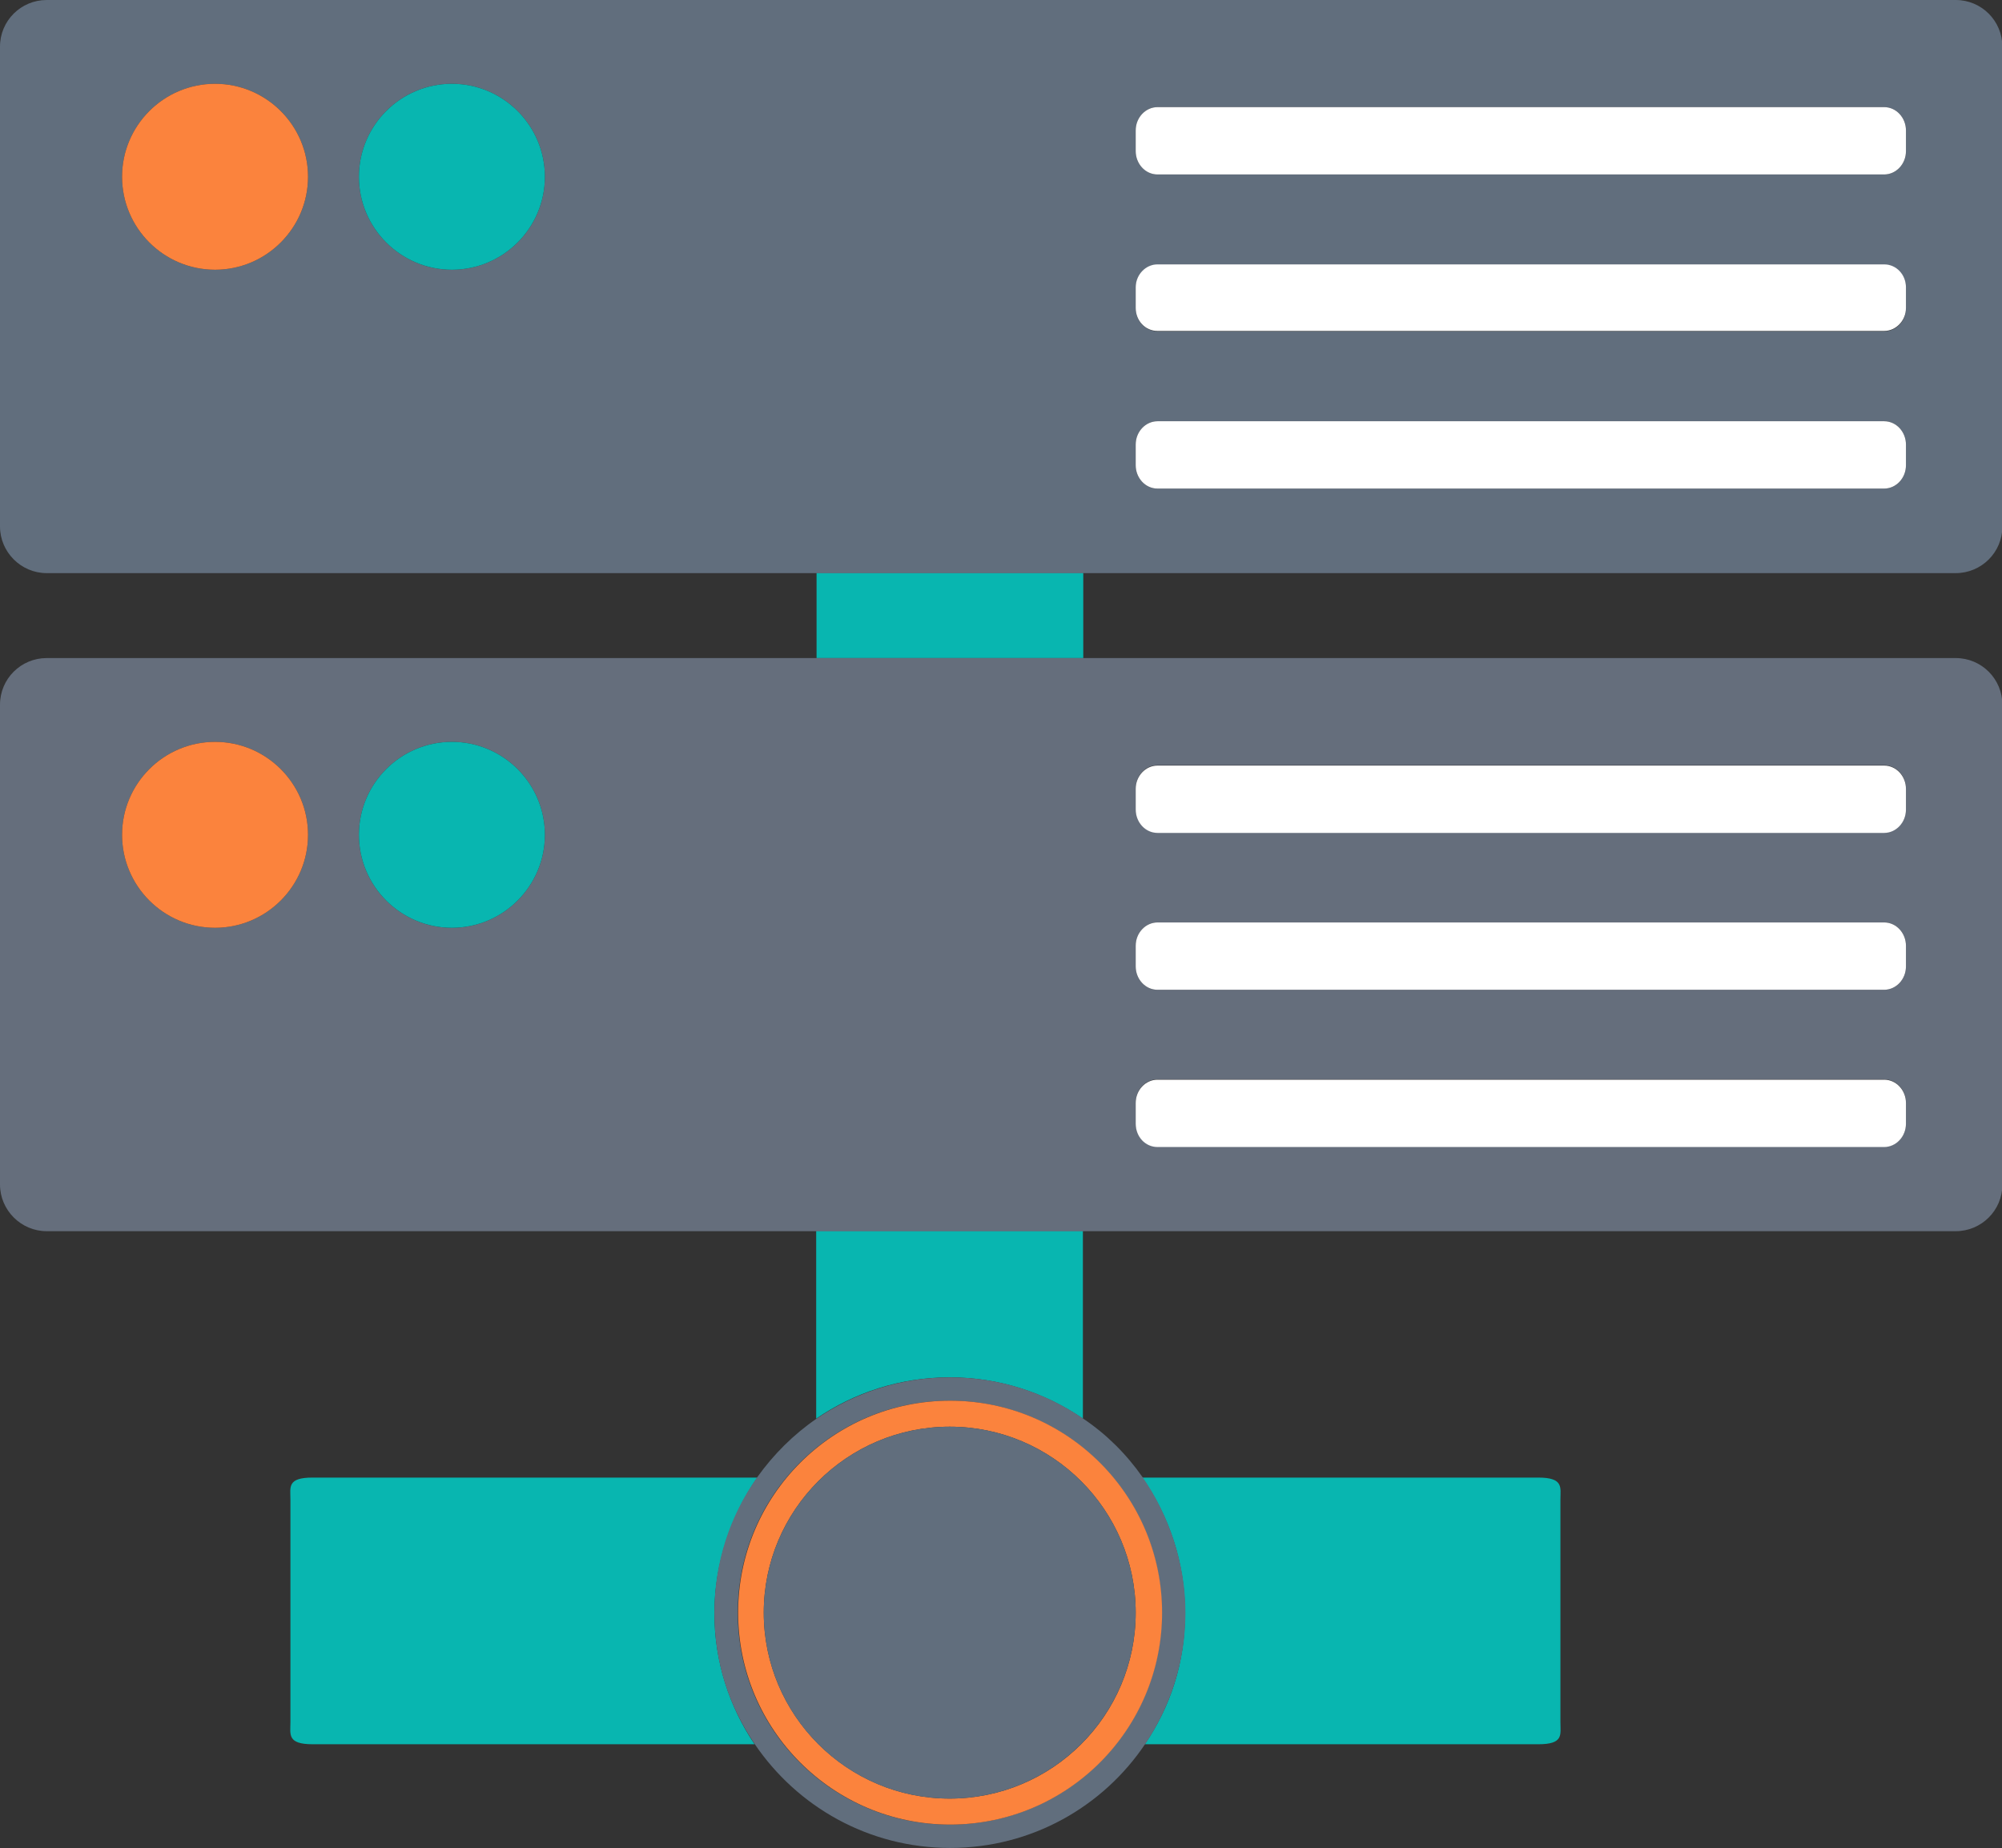
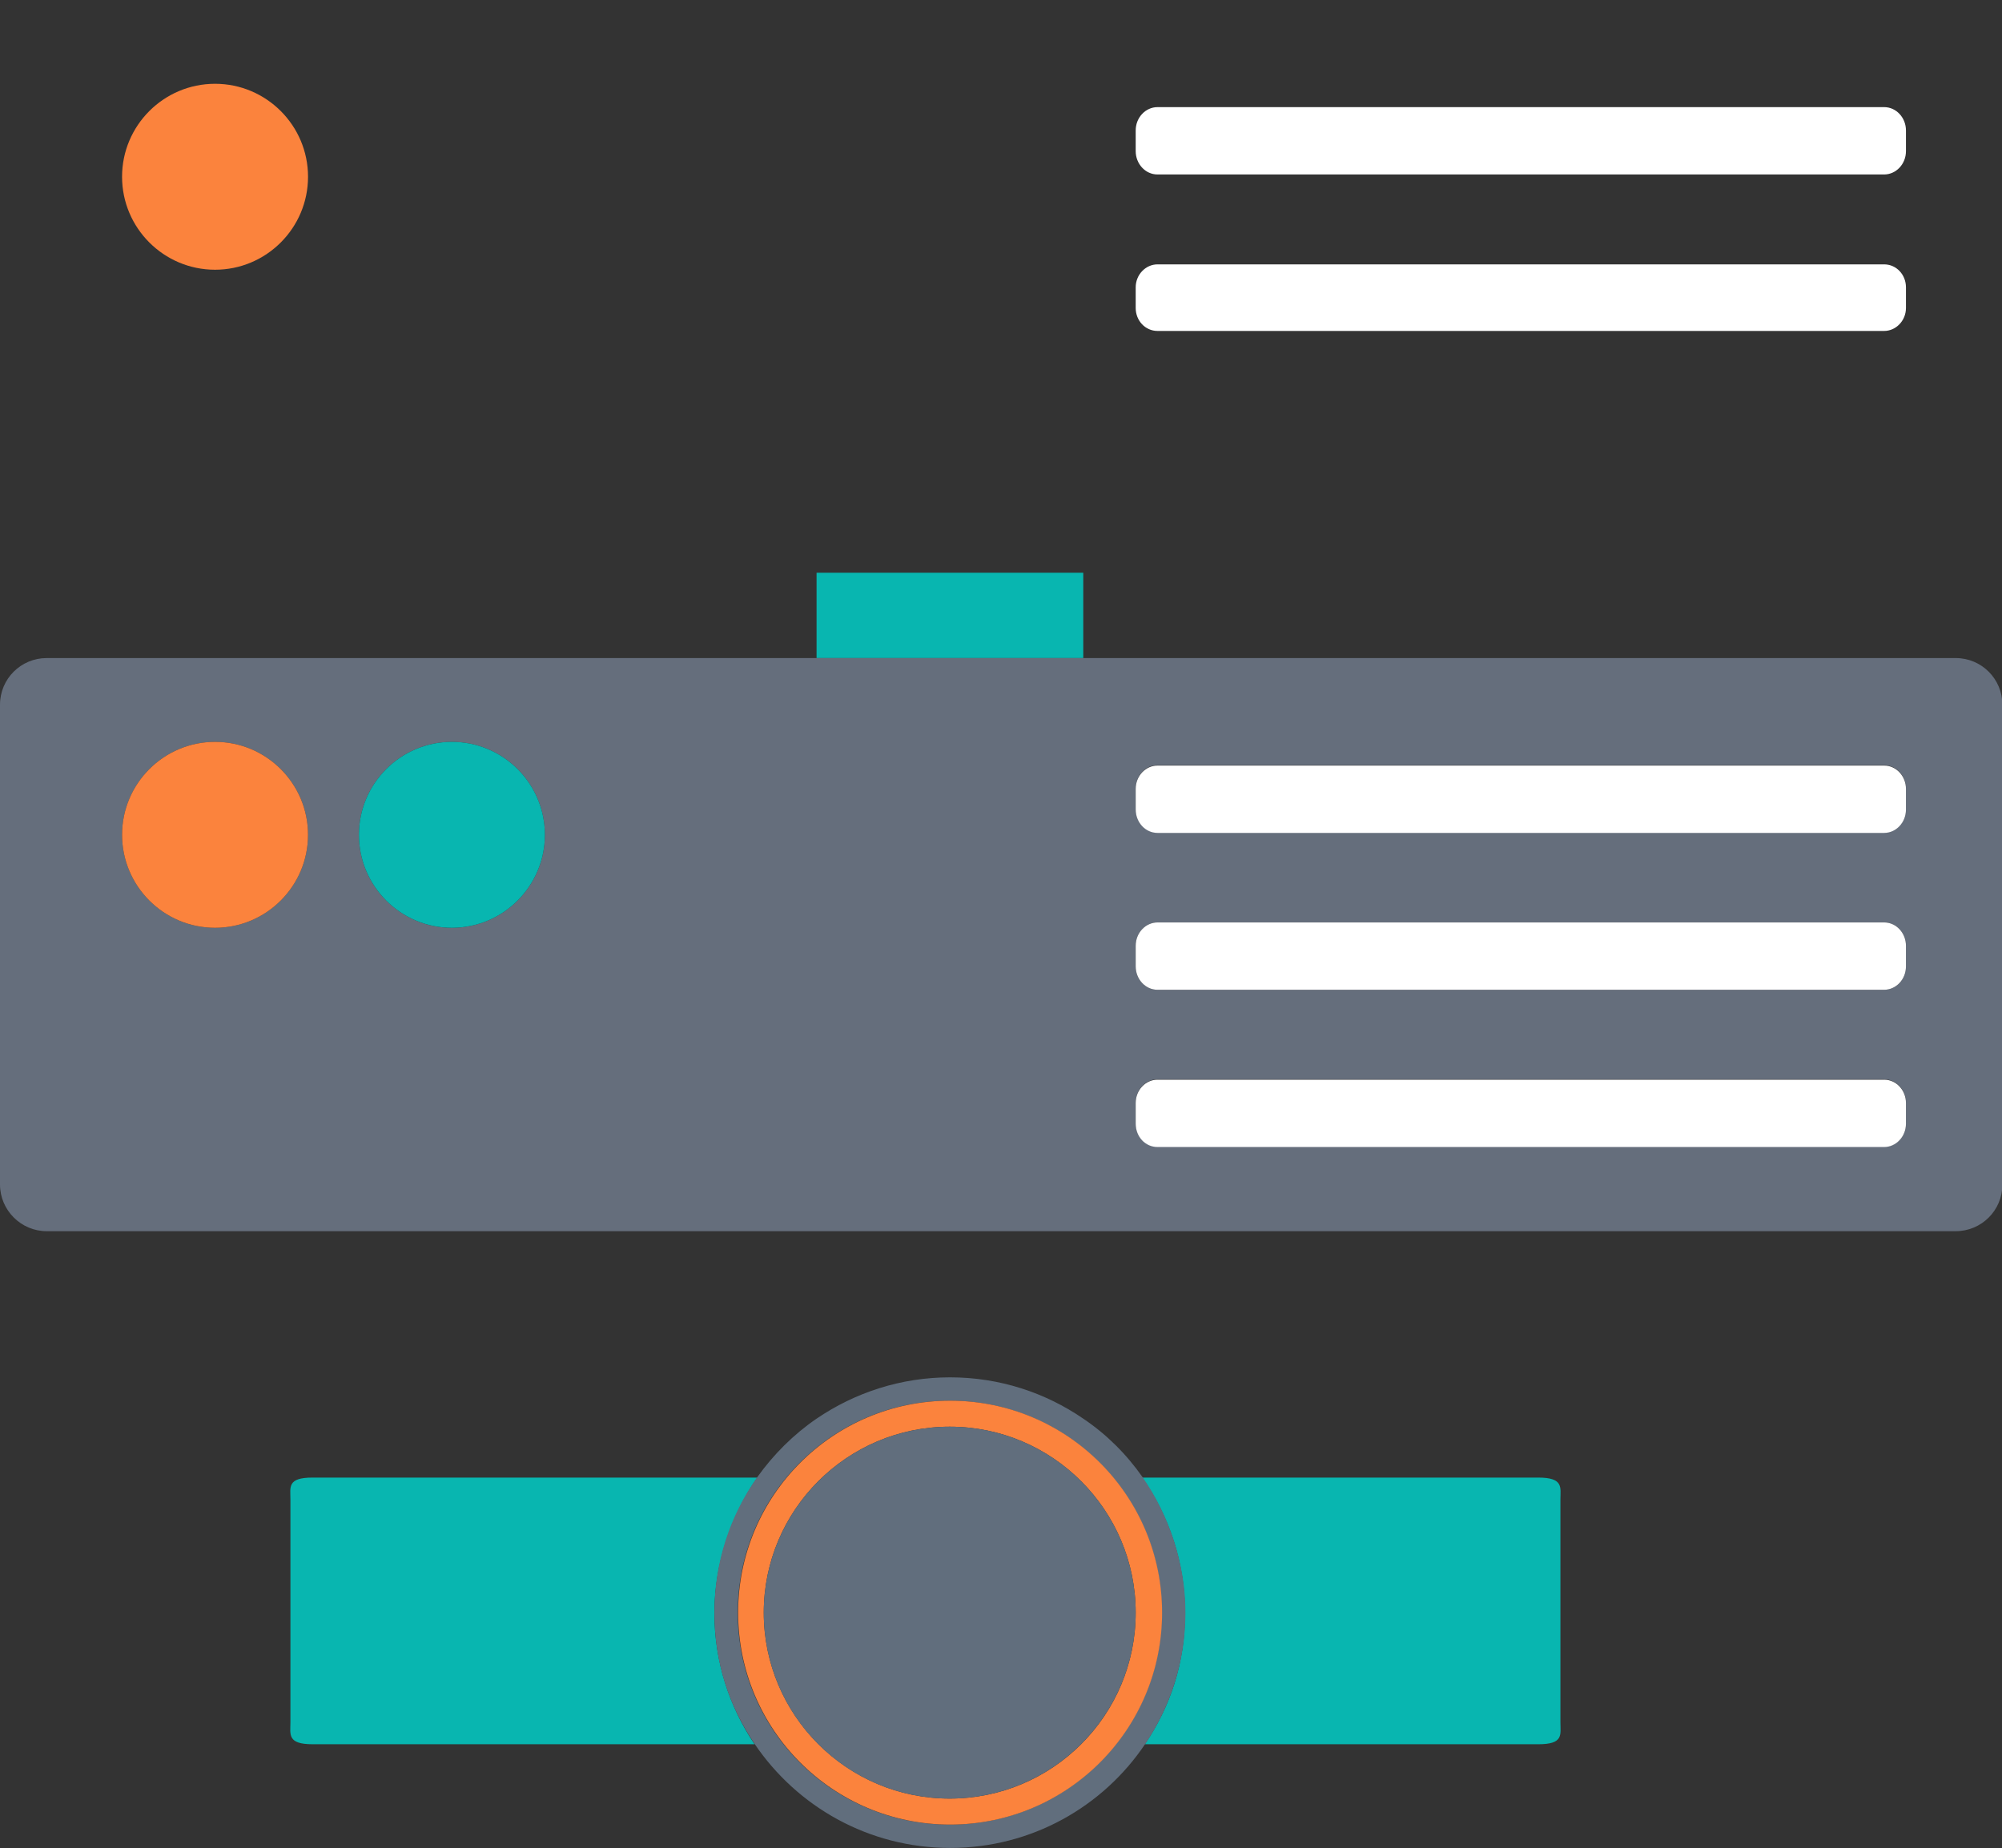
<svg xmlns="http://www.w3.org/2000/svg" id="Object" version="1.1" viewBox="0 0 523.2 483.1">
  <rect x="0" y="0" width="523.2" height="483.1" fill="#333333" stroke="none" />
  <defs>
    <style>
      .cls-1 {
        fill: #08b6b0;
      }

      .cls-1, .cls-2, .cls-3, .cls-4, .cls-5 {
        stroke-width: 0px;
      }

      .cls-2 {
        fill: #656e7c;
      }

      .cls-3 {
        fill: #fb833d;
      }

      .cls-4 {
        fill: #fff;
      }

      .cls-5 {
        fill: #616e7d;
      }
    </style>
  </defs>
  <rect class="cls-1" x="213.4" y="149.7" width="69.7" height="22.3" />
-   <path class="cls-1" d="M248.2,360c12.9,0,24.9,4,34.8,10.8v-49.1h-69.7v49.1c9.9-6.8,21.9-10.8,34.9-10.8Z" />
  <path class="cls-1" d="M81.7,386.2c-6.7,0-5.8,2.5-5.8,5.7v58.3c0,3.1-.9,5.7,5.8,5.7h115.5c-6.6-9.8-10.5-21.6-10.5-34.3s4.2-25.3,11.2-35.4h-116.3Z" />
  <path class="cls-1" d="M402,386.2h-103.5c7,10,11.2,22.2,11.2,35.4s-3.9,24.5-10.5,34.3h102.8c6.7,0,5.8-2.5,5.8-5.7v-58.3c0-3.1.9-5.7-5.8-5.7Z" />
-   <path class="cls-5" d="M12.2,0C5.5,0,0,5.4,0,12.2v125.4c0,6.7,5.5,12.2,12.2,12.2h498.9c6.7,0,12.2-5.4,12.2-12.2V12.2c0-6.7-5.4-12.2-12.2-12.2H12.2ZM56.2,70.5c-13.4,0-24.3-10.9-24.3-24.3s10.9-24.3,24.3-24.3,24.3,10.9,24.3,24.3-10.9,24.3-24.3,24.3ZM118.1,70.5c-13.4,0-24.3-10.9-24.3-24.3s10.9-24.3,24.3-24.3,24.3,10.9,24.3,24.3-10.9,24.3-24.3,24.3ZM498.1,121.6c0,3.3-2.5,6.1-5.7,6.1h-189.9c-3.1,0-5.7-2.7-5.7-6.1v-5.4c0-3.3,2.5-6.1,5.7-6.1h189.9c3.1,0,5.7,2.7,5.7,6.1v5.4ZM498.1,80.6c0,3.3-2.5,6-5.7,6h-189.9c-3.1,0-5.7-2.7-5.7-6v-5.4c0-3.3,2.5-6,5.7-6h189.9c3.1,0,5.7,2.7,5.7,6v5.4ZM498.1,39.5c0,3.3-2.5,6.1-5.7,6.1h-189.9c-3.1,0-5.7-2.7-5.7-6.1v-5.4c0-3.3,2.5-6.1,5.7-6.1h189.9c3.1,0,5.7,2.7,5.7,6.1v5.4Z" />
  <path class="cls-3" d="M56.2,21.9c-13.4,0-24.3,10.9-24.3,24.3s10.9,24.3,24.3,24.3,24.3-10.9,24.3-24.3-10.9-24.3-24.3-24.3Z" />
-   <path class="cls-1" d="M93.8,46.2c0,13.4,10.9,24.3,24.3,24.3s24.3-10.9,24.3-24.3-10.9-24.3-24.3-24.3-24.3,10.9-24.3,24.3Z" />
  <path class="cls-4" d="M302.5,28c-3.1,0-5.7,2.7-5.7,6.1v5.4c0,3.3,2.5,6.1,5.7,6.1h189.9c3.1,0,5.7-2.7,5.7-6.1v-5.4c0-3.3-2.5-6.1-5.7-6.1h-189.9Z" />
  <path class="cls-4" d="M302.5,69.1c-3.1,0-5.7,2.7-5.7,6v5.4c0,3.3,2.5,6,5.7,6h189.9c3.1,0,5.7-2.7,5.7-6v-5.4c0-3.3-2.5-6-5.7-6h-189.9Z" />
-   <path class="cls-4" d="M302.5,110.1c-3.1,0-5.7,2.7-5.7,6.1v5.4c0,3.3,2.5,6.1,5.7,6.1h189.9c3.1,0,5.7-2.7,5.7-6.1v-5.4c0-3.3-2.5-6.1-5.7-6.1h-189.9Z" />
  <path class="cls-2" d="M283.1,172H12.2c-6.7,0-12.2,5.4-12.2,12.2v125.4c0,6.7,5.5,12.2,12.2,12.2h498.9c6.7,0,12.2-5.4,12.2-12.2v-125.4c0-6.7-5.4-12.2-12.2-12.2h-228ZM56.2,242.5c-13.4,0-24.3-10.9-24.3-24.3s10.9-24.3,24.3-24.3,24.3,10.9,24.3,24.3-10.9,24.3-24.3,24.3ZM118.1,242.5c-13.4,0-24.3-10.9-24.3-24.3s10.9-24.3,24.3-24.3,24.3,10.9,24.3,24.3-10.9,24.3-24.3,24.3ZM498.1,293.6c0,3.4-2.5,6.1-5.7,6.1h-189.9c-3.1,0-5.7-2.7-5.7-6.1v-5.4c0-3.3,2.5-6.1,5.7-6.1h189.9c3.1,0,5.7,2.7,5.7,6.1v5.4ZM498.1,252.6c0,3.3-2.5,6.1-5.7,6.1h-189.9c-3.1,0-5.7-2.7-5.7-6.1v-5.4c0-3.3,2.5-6.1,5.7-6.1h189.9c3.1,0,5.7,2.7,5.7,6.1v5.4ZM498.1,211.5c0,3.3-2.5,6.1-5.7,6.1h-189.9c-3.1,0-5.7-2.7-5.7-6.1v-5.4c0-3.3,2.5-6.1,5.7-6.1h189.9c3.1,0,5.7,2.7,5.7,6.1v5.4Z" />
  <path class="cls-3" d="M56.2,193.9c-13.4,0-24.3,10.9-24.3,24.3s10.9,24.3,24.3,24.3,24.3-10.9,24.3-24.3-10.9-24.3-24.3-24.3Z" />
  <path class="cls-1" d="M93.8,218.2c0,13.4,10.9,24.3,24.3,24.3s24.3-10.9,24.3-24.3-10.9-24.3-24.3-24.3-24.3,10.9-24.3,24.3Z" />
  <path class="cls-4" d="M302.5,200.1c-3.1,0-5.7,2.7-5.7,6.1v5.4c0,3.3,2.5,6.1,5.7,6.1h189.9c3.1,0,5.7-2.7,5.7-6.1v-5.4c0-3.3-2.5-6.1-5.7-6.1h-189.9Z" />
  <path class="cls-4" d="M302.5,241.1c-3.1,0-5.7,2.7-5.7,6.1v5.4c0,3.3,2.5,6.1,5.7,6.1h189.9c3.1,0,5.7-2.7,5.7-6.1v-5.4c0-3.3-2.5-6.1-5.7-6.1h-189.9Z" />
  <path class="cls-4" d="M302.5,282.2c-3.1,0-5.7,2.7-5.7,6.1v5.4c0,3.4,2.5,6.1,5.7,6.1h189.9c3.1,0,5.7-2.7,5.7-6.1v-5.4c0-3.3-2.5-6.1-5.7-6.1h-189.9Z" />
  <path class="cls-5" d="M283.1,370.8c-9.9-6.8-21.9-10.8-34.8-10.8s-24.9,4-34.9,10.8c-6,4.1-11.3,9.4-15.5,15.3-7.1,10-11.2,22.2-11.2,35.4s3.9,24.5,10.5,34.3c11.1,16.4,29.8,27.2,51.1,27.2s40-10.8,51-27.2c6.6-9.8,10.5-21.6,10.5-34.3s-4.2-25.3-11.2-35.4c-4.2-6-9.4-11.2-15.5-15.3ZM303.6,421.5c0,30.6-24.8,55.4-55.4,55.4s-55.4-24.8-55.4-55.4,24.8-55.4,55.4-55.4,55.4,24.8,55.4,55.4Z" />
  <path class="cls-3" d="M192.9,421.5c0,30.6,24.8,55.4,55.4,55.4s55.4-24.8,55.4-55.4-24.8-55.4-55.4-55.4-55.4,24.8-55.4,55.4ZM296.8,421.5c0,26.9-21.8,48.6-48.6,48.6s-48.6-21.8-48.6-48.6,21.8-48.6,48.6-48.6,48.6,21.8,48.6,48.6Z" />
  <path class="cls-5" d="M199.6,421.5c0,26.9,21.8,48.6,48.6,48.6s48.6-21.8,48.6-48.6-21.8-48.6-48.6-48.6-48.6,21.8-48.6,48.6Z" />
</svg>